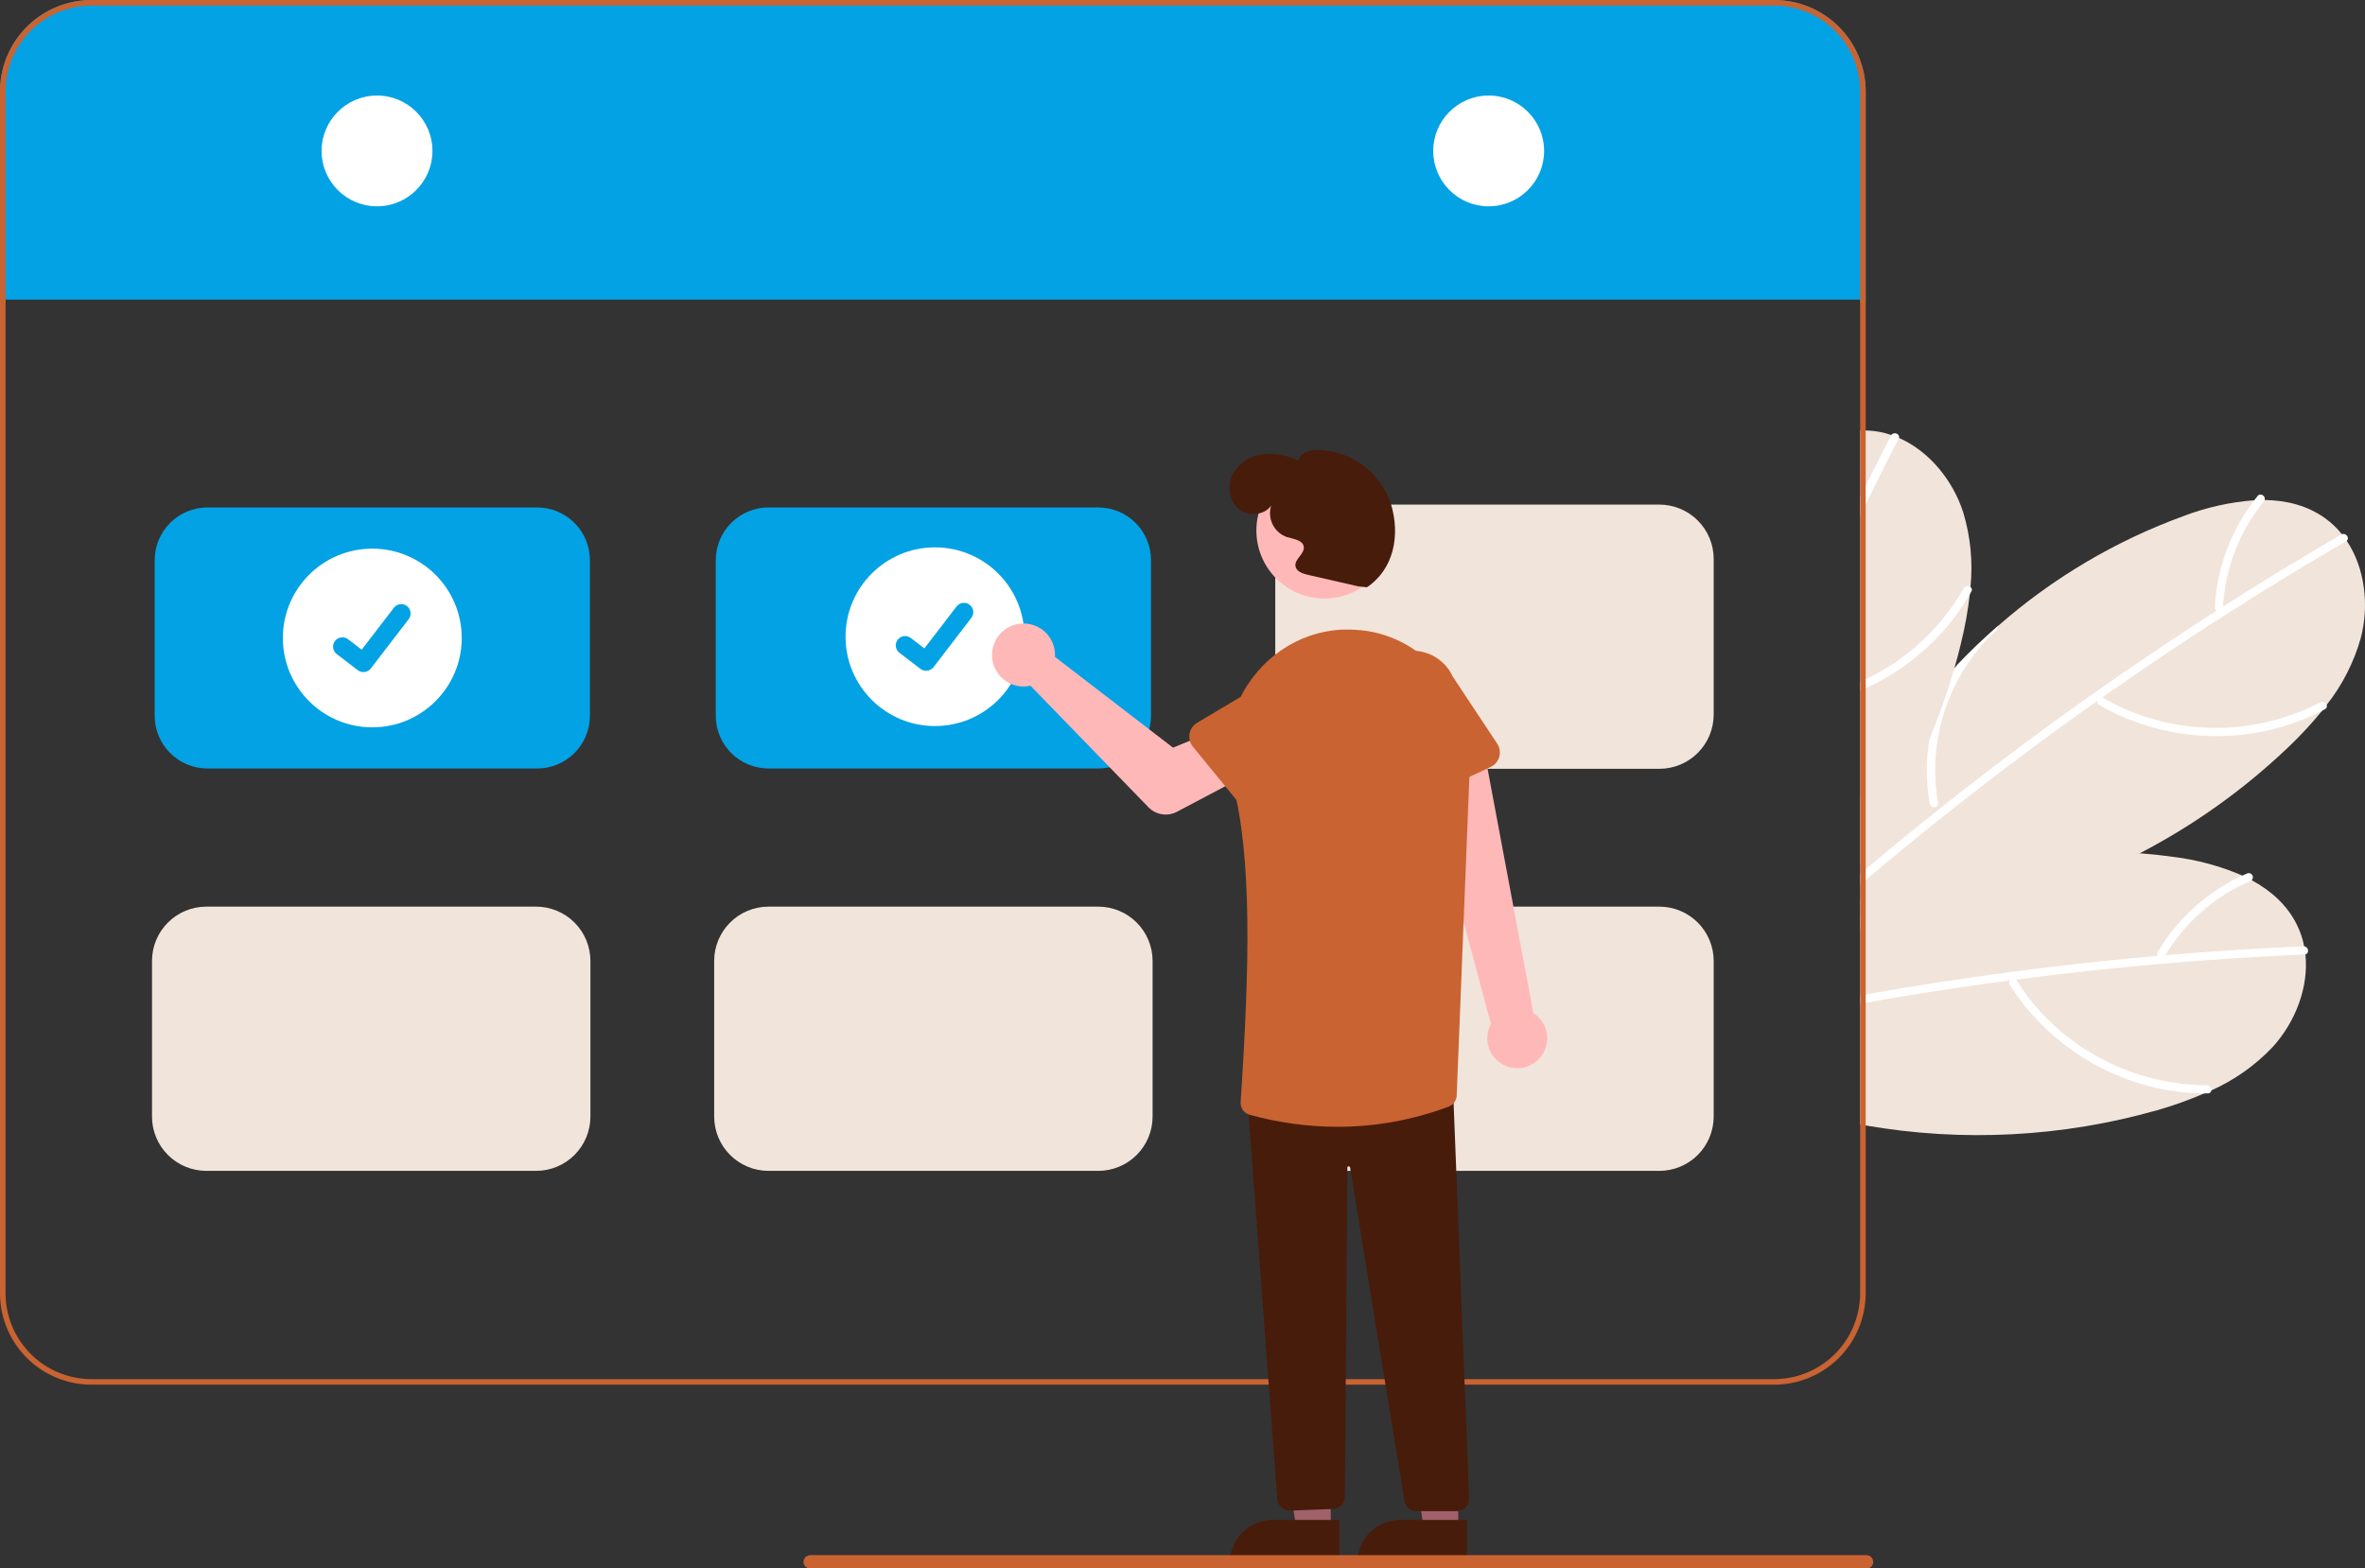
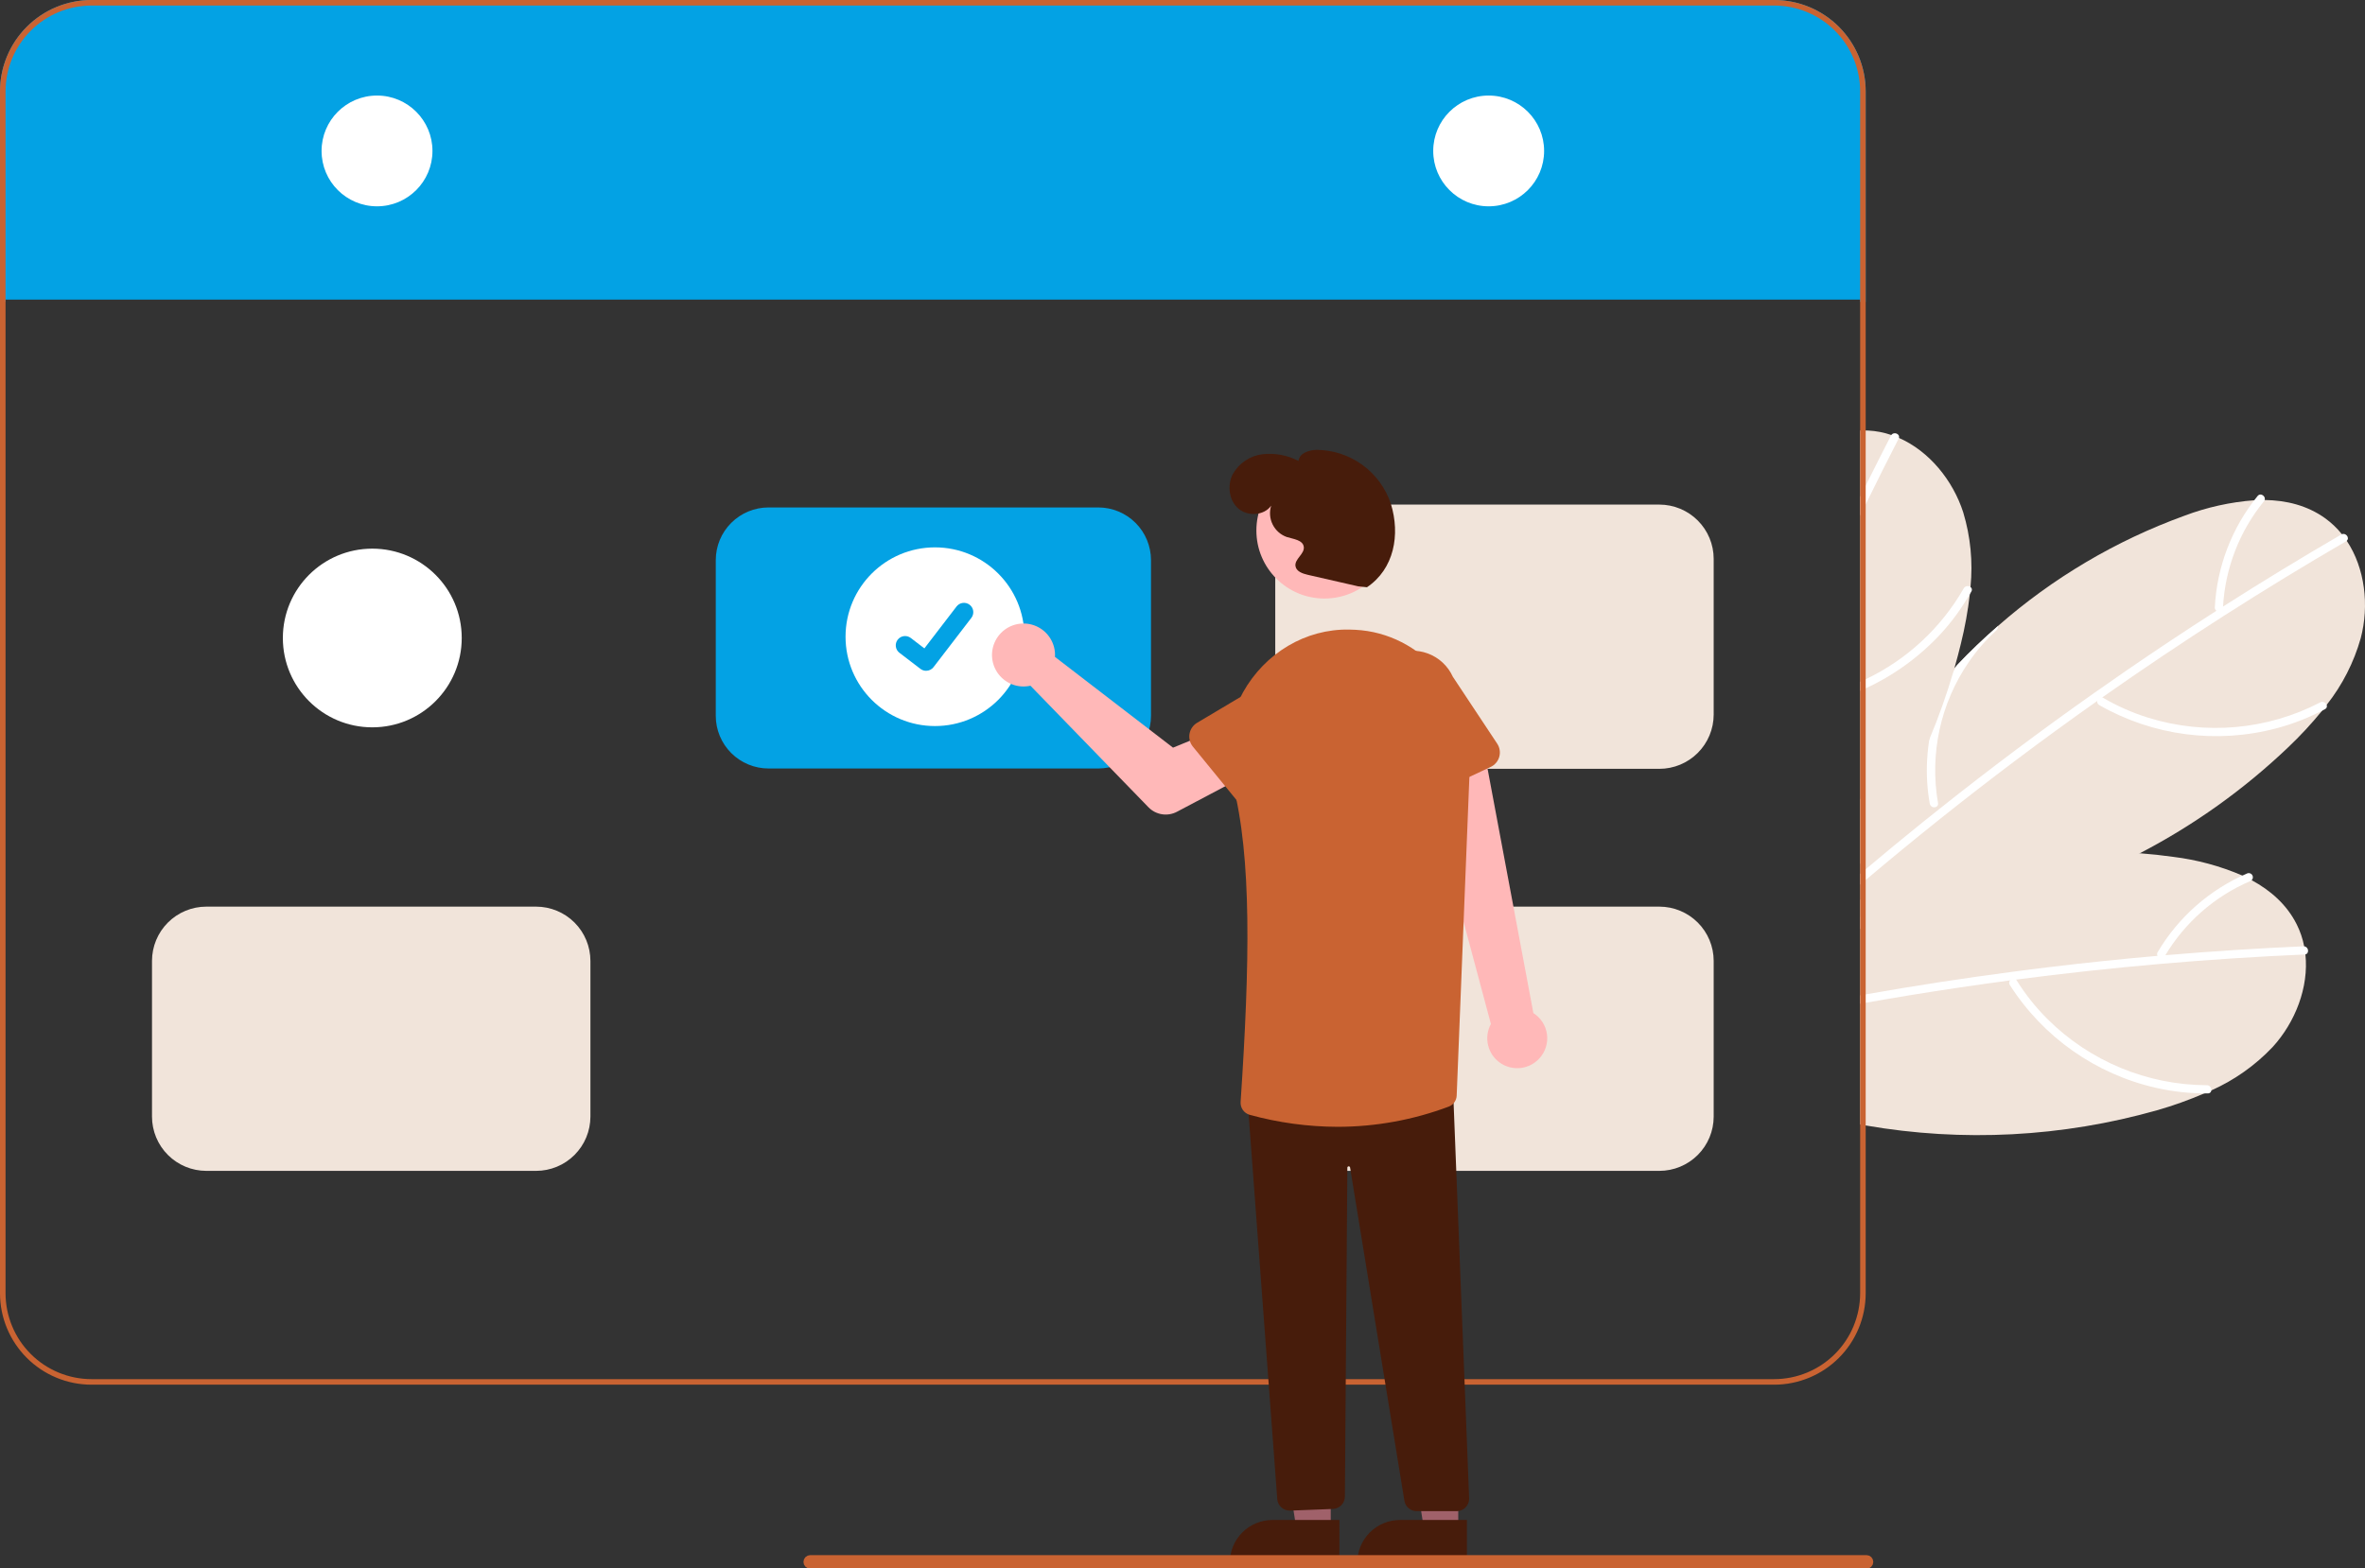
<svg xmlns="http://www.w3.org/2000/svg" width="585" height="388" viewBox="0 0 585 388" fill="none">
  <rect x="0" y="0" width="585" height="388" fill="#333333" stroke="none" />
  <g clip-path="url(#clip0_1_694)">
    <path d="M562.133 259.09C557.836 263.619 552.689 267.258 546.986 269.801H546.979C546.444 270.055 545.909 270.301 545.368 270.534H545.362L545.355 270.541L545.348 270.534H545.341C545.342 270.536 545.342 270.538 545.341 270.539H545.336H545.329L545.323 270.533C545.316 270.539 545.316 270.539 545.309 270.533L545.302 270.539L545.296 270.533H545.289C545.282 270.539 545.282 270.539 545.275 270.533H545.263C541.458 272.177 537.551 273.573 533.566 274.712C510.128 281.357 485.494 282.643 461.49 278.474L460.119 278.228V222.649C460.572 222.457 461.031 222.265 461.49 222.08C464.485 220.838 467.518 219.698 470.59 218.661C475.006 217.153 479.484 215.861 484.023 214.783C498.833 211.201 514.114 209.966 529.307 211.124C532.071 211.329 534.827 211.626 537.577 212.015C543.466 212.737 549.222 214.294 554.67 216.641H554.677C555.453 217.004 556.214 217.381 556.966 217.785C561.683 220.341 565.66 223.856 568.088 228.673C568.96 230.403 569.587 232.246 569.953 234.148V234.162C570.09 234.82 570.186 235.485 570.261 236.142C571.13 244.255 567.763 252.937 562.133 259.09Z" fill="#F1E4DA" />
    <path d="M570.265 236.143C570.198 236.159 570.129 236.168 570.059 236.17C558.313 236.683 546.582 237.446 534.868 238.456H534.848C534.8 238.463 534.759 238.463 534.71 238.47C522.683 239.512 510.681 240.816 498.703 242.383C498.194 242.451 497.694 242.52 497.194 242.582C488.911 243.685 480.643 244.91 472.392 246.255C468.75 246.851 465.116 247.472 461.489 248.118C461.029 248.203 460.577 248.276 460.117 248.365V246.288C460.577 246.199 461.036 246.124 461.489 246.042C473.571 243.904 485.695 242.038 497.86 240.443C500.918 240.032 503.981 239.644 507.048 239.279C515.908 238.21 524.781 237.287 533.668 236.51L535.617 236.346C546.993 235.38 558.385 234.646 569.794 234.144C569.849 234.141 569.905 234.146 569.959 234.157C571.054 234.258 571.288 235.903 570.265 236.143Z" fill="white" />
    <path d="M545.872 268.518C531.096 268.458 516.939 262.58 506.471 252.159C503.55 249.252 500.977 246.017 498.801 242.518C498.104 241.4 496.471 242.633 497.163 243.741C505.405 256.65 518.409 265.789 533.353 269.175C537.546 270.124 541.834 270.582 546.133 270.541C547.445 270.532 547.174 268.508 545.87 268.514L545.872 268.518Z" fill="white" />
    <path d="M484.023 214.784C483.96 214.977 483.848 215.15 483.697 215.285C483.547 215.421 483.364 215.515 483.166 215.558C479.812 216.436 476.572 217.701 473.511 219.327C469.041 221.686 464.981 224.752 461.49 228.406C461.306 228.592 461.127 228.776 460.956 228.969C460.667 229.27 460.393 229.579 460.119 229.894V226.906C460.558 226.441 461.017 225.982 461.49 225.543C464.247 222.906 467.3 220.597 470.59 218.663C475.005 217.155 479.483 215.862 484.023 214.784Z" fill="white" />
    <path d="M555.885 216.101C546.577 220.098 538.788 226.96 533.653 235.688C533.549 235.938 533.547 236.218 533.649 236.469C533.751 236.72 533.947 236.92 534.196 237.027C534.446 237.126 534.725 237.125 534.975 237.024C535.224 236.922 535.425 236.729 535.536 236.484C540.437 228.241 547.832 221.767 556.654 217.994C556.897 217.887 557.089 217.69 557.189 217.443C557.289 217.197 557.289 216.921 557.189 216.675C557.089 216.428 556.897 216.23 556.654 216.123C556.41 216.016 556.134 216.008 555.885 216.101Z" fill="white" />
    <path d="M583.946 157.904C582.247 163.909 579.381 169.521 575.512 174.419L575.505 174.426C575.155 174.892 574.792 175.365 574.415 175.817V175.824C571.782 179.063 568.939 182.127 565.905 184.994C554.997 195.381 542.676 204.177 529.307 211.122C508.276 222.099 484.77 228.588 461.489 228.958C461.311 228.965 461.133 228.965 460.955 228.965C460.673 228.972 460.392 228.972 460.118 228.972V197.831C460.564 196.984 461.023 196.132 461.489 195.291C467.539 184.411 474.917 174.324 483.454 165.261C483.659 165.034 483.872 164.808 484.084 164.589C487.293 161.201 490.658 157.978 494.178 154.92C507.72 143.022 523.37 133.761 540.32 127.614C545.871 125.516 551.693 124.224 557.61 123.776C558.467 123.728 559.318 123.708 560.175 123.715C565.544 123.79 570.694 125.058 575.092 128.196C576.666 129.325 578.078 130.665 579.289 132.176C579.713 132.704 580.105 133.245 580.483 133.8V133.807C585.013 140.595 586.071 149.839 583.946 157.904Z" fill="#F1E4DA" />
    <path d="M580.476 133.807V133.814C580.425 133.859 580.37 133.898 580.311 133.931C570.163 139.831 560.142 145.945 550.25 152.275C550.236 152.282 550.229 152.289 550.216 152.295C550.176 152.323 550.135 152.348 550.092 152.371C539.921 158.88 529.896 165.609 520.016 172.558C519.605 172.845 519.187 173.14 518.769 173.435C511.946 178.252 505.194 183.172 498.512 188.195C485.895 197.689 473.554 207.538 461.49 217.739C461.031 218.123 460.578 218.513 460.119 218.904V216.239C460.572 215.848 461.031 215.458 461.49 215.074C466.112 211.175 470.774 207.331 475.475 203.542C476.881 202.411 478.293 201.281 479.706 200.164C492.255 190.18 505.085 180.568 518.196 171.329H518.203C520.781 169.514 523.364 167.714 525.951 165.93C533.302 160.873 540.735 155.937 548.251 151.122C548.793 150.772 549.341 150.424 549.889 150.074C559.51 143.934 569.257 137.995 579.13 132.257C579.178 132.228 579.228 132.203 579.281 132.182C580.311 131.769 581.278 133.13 580.476 133.807Z" fill="white" />
    <path d="M573.927 173.796C560.815 180.602 545.546 181.969 531.432 177.601C527.495 176.382 523.712 174.712 520.16 172.623C519.022 171.957 518.15 173.809 519.277 174.467C532.577 182.073 548.342 184.13 563.15 180.191C567.303 179.085 571.314 177.501 575.101 175.469C576.258 174.852 575.075 173.182 573.926 173.796H573.927Z" fill="white" />
    <path d="M477.345 198.867C476.705 195.28 476.486 191.631 476.691 187.993C477.153 179.697 479.695 171.65 484.083 164.592C487.296 161.208 490.662 157.985 494.18 154.922C494.213 155.122 494.193 155.328 494.123 155.518C494.052 155.708 493.933 155.877 493.778 156.008C491.218 158.342 488.937 160.965 486.981 163.824C479.995 174.014 477.268 186.527 479.382 198.697C479.416 198.835 479.415 198.98 479.377 199.117C479.339 199.254 479.267 199.379 479.167 199.48C479.02 199.608 478.843 199.695 478.652 199.733C478.461 199.771 478.264 199.758 478.08 199.696C477.895 199.634 477.731 199.525 477.602 199.379C477.473 199.234 477.384 199.057 477.345 198.867Z" fill="white" />
    <path d="M558.428 122.733C552.044 130.594 548.336 140.286 547.846 150.399C547.87 150.668 547.999 150.916 548.206 151.091C548.412 151.265 548.678 151.351 548.948 151.331C549.215 151.302 549.46 151.171 549.634 150.966C549.807 150.761 549.895 150.498 549.88 150.23C550.389 140.654 553.927 131.488 559.986 124.052C560.821 123.033 559.262 121.708 558.428 122.733Z" fill="white" />
    <path d="M487.417 145.248V145.255C487.369 145.848 487.314 146.426 487.253 147.009V147.022C486.776 151.168 486.032 155.279 485.024 159.329C484.545 161.316 484.023 163.29 483.455 165.263C483.386 165.517 483.311 165.771 483.235 166.017V166.024C481.56 171.763 479.559 177.402 477.242 182.914C472.978 193.062 467.701 202.754 461.491 211.844C461.045 212.509 460.586 213.174 460.12 213.831V106.523C460.579 106.496 461.032 106.496 461.491 106.51C461.71 106.51 461.93 106.517 462.15 106.53C464.085 106.631 465.996 107.002 467.828 107.631C468.472 107.844 469.1 108.084 469.714 108.351C477.195 111.626 483.072 118.849 485.623 126.791C487.426 132.766 488.035 139.038 487.417 145.248Z" fill="#F1E4DA" />
    <path d="M469.712 108.354C469.696 108.421 469.67 108.486 469.636 108.546C466.859 113.939 464.143 119.36 461.489 124.808C461.03 125.746 460.571 126.692 460.118 127.631V122.972C460.57 122.04 461.027 121.109 461.489 120.177C463.54 116.025 465.625 111.891 467.743 107.775C467.768 107.727 467.796 107.681 467.828 107.638C468.457 106.731 470.02 107.347 469.712 108.354Z" fill="white" />
-     <path d="M487.637 146.35C487.514 146.569 487.39 146.788 487.253 147.008C485.239 150.514 482.843 153.787 480.108 156.765C474.855 162.462 468.528 167.067 461.49 170.316C461.038 170.536 460.578 170.74 460.119 170.933V168.703C460.578 168.497 461.038 168.285 461.49 168.066C471.677 163.211 480.138 155.365 485.744 145.577C485.825 145.437 485.935 145.317 486.066 145.223C486.198 145.13 486.348 145.065 486.507 145.035C486.666 145.004 486.829 145.008 486.986 145.046C487.143 145.084 487.29 145.156 487.417 145.255C487.504 145.313 487.578 145.387 487.636 145.473C487.694 145.56 487.734 145.656 487.754 145.758C487.775 145.86 487.775 145.965 487.755 146.067C487.734 146.169 487.694 146.266 487.637 146.352V146.35Z" fill="white" />
+     <path d="M487.637 146.35C485.239 150.514 482.843 153.787 480.108 156.765C474.855 162.462 468.528 167.067 461.49 170.316C461.038 170.536 460.578 170.74 460.119 170.933V168.703C460.578 168.497 461.038 168.285 461.49 168.066C471.677 163.211 480.138 155.365 485.744 145.577C485.825 145.437 485.935 145.317 486.066 145.223C486.198 145.13 486.348 145.065 486.507 145.035C486.666 145.004 486.829 145.008 486.986 145.046C487.143 145.084 487.29 145.156 487.417 145.255C487.504 145.313 487.578 145.387 487.636 145.473C487.694 145.56 487.734 145.656 487.754 145.758C487.775 145.86 487.775 145.965 487.755 146.067C487.734 146.169 487.694 146.266 487.637 146.352V146.35Z" fill="white" />
    <path d="M461.49 22.613V74.69H460.119V74.135H1.371V74.69H0V22.613C0.006 16.618 2.392 10.869 6.634 6.629C10.877 2.39 16.63 0.006 22.63 0H438.863C444.863 0.006 450.616 2.39 454.859 6.629C459.101 10.869 461.487 16.618 461.493 22.613H461.49Z" fill="#03A2E4" />
    <path d="M438.861 0H22.629C16.629 0.006 10.876 2.39 6.633 6.629C2.391 10.869 0.005 16.618 -0.001 22.613V320.001C0.005 325.996 2.391 331.745 6.633 335.985C10.876 340.224 16.629 342.608 22.629 342.614H438.862C444.862 342.608 450.615 340.224 454.858 335.985C459.1 331.745 461.486 325.996 461.492 320.001V22.613C461.486 16.618 459.1 10.869 454.858 6.629C450.615 2.39 444.861 0.006 438.861 0ZM460.119 320.001C460.112 325.632 457.87 331.031 453.885 335.013C449.9 338.995 444.497 341.236 438.861 341.243H22.629C16.993 341.236 11.59 338.995 7.605 335.013C3.62 331.031 1.378 325.632 1.371 320.001V22.613C1.378 16.982 3.62 11.583 7.605 7.601C11.59 3.619 16.993 1.378 22.629 1.371H438.862C444.498 1.379 449.9 3.619 453.885 7.601C457.87 11.583 460.112 16.982 460.119 22.613V320.001Z" fill="#C96332" />
    <path d="M93.258 51.049C100.832 51.049 106.972 44.914 106.972 37.345C106.972 29.776 100.832 23.641 93.258 23.641C85.684 23.641 79.544 29.776 79.544 37.345C79.544 44.914 85.684 51.049 93.258 51.049Z" fill="white" />
    <path d="M368.232 51.049C375.807 51.049 381.947 44.914 381.947 37.345C381.947 29.776 375.807 23.641 368.232 23.641C360.658 23.641 354.518 29.776 354.518 37.345C354.518 44.914 360.658 51.049 368.232 51.049Z" fill="white" />
-     <path d="M132.882 190.148H51.298C47.842 190.143 44.529 188.769 42.085 186.327C39.641 183.885 38.266 180.574 38.262 177.121V138.585C38.266 135.131 39.641 131.82 42.085 129.378C44.529 126.936 47.842 125.562 51.298 125.558H132.883C136.339 125.562 139.652 126.936 142.096 129.378C144.54 131.82 145.915 135.131 145.919 138.585V177.121C145.915 180.574 144.54 183.886 142.096 186.328C139.652 188.77 136.338 190.144 132.882 190.148Z" fill="#03A2E4" />
    <path d="M271.671 190.148H190.087C186.631 190.143 183.317 188.769 180.873 186.327C178.43 183.885 177.055 180.574 177.051 177.121V138.585C177.055 135.131 178.43 131.82 180.873 129.378C183.317 126.936 186.631 125.562 190.087 125.558H271.671C275.128 125.562 278.441 126.936 280.885 129.378C283.329 131.82 284.703 135.131 284.708 138.585V177.121C284.703 180.574 283.329 183.885 280.885 186.327C278.441 188.769 275.128 190.143 271.671 190.148Z" fill="#03A2E4" />
-     <path d="M271.671 289.709H190.087C186.526 289.705 183.112 288.29 180.594 285.773C178.076 283.257 176.66 279.846 176.656 276.287V237.752C176.66 234.193 178.076 230.782 180.594 228.266C183.112 225.749 186.526 224.334 190.087 224.33H271.671C275.232 224.334 278.646 225.749 281.164 228.266C283.682 230.782 285.099 234.193 285.103 237.752V276.287C285.099 279.846 283.682 283.257 281.164 285.773C278.646 288.29 275.232 289.705 271.671 289.709Z" fill="#F1E4DA" />
    <path d="M132.614 289.709H51.029C47.468 289.705 44.055 288.29 41.537 285.773C39.019 283.257 37.602 279.846 37.598 276.287V237.752C37.602 234.193 39.019 230.782 41.537 228.266C44.055 225.749 47.468 224.334 51.029 224.33H132.614C136.175 224.334 139.589 225.749 142.107 228.266C144.625 230.782 146.041 234.193 146.045 237.752V276.287C146.041 279.846 144.625 283.258 142.107 285.774C139.588 288.29 136.175 289.705 132.614 289.709Z" fill="#F1E4DA" />
    <path d="M410.46 289.709H328.875C325.314 289.705 321.9 288.29 319.382 285.773C316.864 283.257 315.448 279.846 315.444 276.287V237.752C315.448 234.193 316.865 230.781 319.383 228.265C321.901 225.749 325.315 224.334 328.876 224.33H410.461C414.022 224.334 417.436 225.749 419.954 228.266C422.472 230.782 423.888 234.193 423.892 237.752V276.287C423.888 279.846 422.471 283.258 419.953 285.774C417.435 288.29 414.021 289.705 410.46 289.709Z" fill="#F1E4DA" />
    <path d="M410.46 190.231H328.875C325.314 190.227 321.9 188.811 319.382 186.295C316.864 183.779 315.448 180.368 315.444 176.809V138.273C315.448 134.715 316.864 131.303 319.382 128.787C321.901 126.27 325.315 124.855 328.876 124.851H410.461C414.022 124.855 417.436 126.27 419.954 128.787C422.472 131.303 423.888 134.714 423.892 138.273V176.808C423.888 180.367 422.472 183.779 419.954 186.295C417.435 188.812 414.021 190.227 410.46 190.231Z" fill="#F1E4DA" />
    <path d="M92.09 179.966C104.308 179.966 114.213 170.068 114.213 157.859C114.213 145.65 104.308 135.752 92.09 135.752C79.872 135.752 69.967 145.65 69.967 157.859C69.967 170.068 79.872 179.966 92.09 179.966Z" fill="white" />
-     <path d="M89.897 166.294C89.4 166.295 88.915 166.134 88.517 165.836L88.492 165.817L83.293 161.837C82.807 161.464 82.489 160.914 82.408 160.307C82.328 159.701 82.492 159.087 82.865 158.601C83.237 158.115 83.788 157.797 84.395 157.716C85.002 157.636 85.617 157.8 86.103 158.172L89.47 160.753L97.428 150.382C97.801 149.897 98.352 149.579 98.96 149.5C99.567 149.421 100.181 149.585 100.666 149.958L100.617 150.025L100.668 149.959C101.153 150.333 101.47 150.883 101.55 151.49C101.629 152.096 101.465 152.71 101.092 153.195L91.732 165.391C91.516 165.672 91.238 165.9 90.92 166.057C90.602 166.213 90.252 166.294 89.897 166.294Z" fill="#03A2E4" />
    <path d="M231.274 179.648C243.493 179.648 253.397 169.751 253.397 157.541C253.397 145.332 243.493 135.435 231.274 135.435C219.056 135.435 209.152 145.332 209.152 157.541C209.152 169.751 219.056 179.648 231.274 179.648Z" fill="white" />
    <path d="M229.081 165.974C228.583 165.975 228.099 165.815 227.7 165.516L227.676 165.498L222.477 161.517C221.991 161.145 221.672 160.595 221.592 159.988C221.511 159.381 221.675 158.767 222.048 158.281C222.421 157.795 222.971 157.477 223.578 157.396C224.186 157.316 224.8 157.48 225.286 157.852L228.654 160.433L236.612 150.062C236.985 149.577 237.536 149.26 238.143 149.18C238.75 149.101 239.364 149.266 239.85 149.639L239.801 149.706L239.852 149.639C240.337 150.013 240.654 150.563 240.733 151.17C240.813 151.777 240.648 152.39 240.275 152.876L230.915 165.072C230.699 165.353 230.42 165.58 230.102 165.737C229.783 165.893 229.433 165.974 229.078 165.973L229.081 165.974Z" fill="#03A2E4" />
    <path d="M380.789 261.859C381.516 261.065 382.059 260.121 382.382 259.095C382.704 258.068 382.797 256.983 382.655 255.916C382.512 254.849 382.137 253.827 381.556 252.921C380.975 252.014 380.202 251.247 379.292 250.671L366.941 184.771L351.921 190.338L368.787 253.365C367.92 254.957 367.667 256.812 368.077 258.578C368.487 260.343 369.531 261.897 371.011 262.945C372.492 263.992 374.305 264.461 376.108 264.261C377.911 264.061 379.578 263.206 380.792 261.86L380.789 261.859Z" fill="#FFB8B8" />
    <path d="M260.935 161.302C260.973 161.712 260.978 162.123 260.951 162.533L290.156 184.995L298.437 181.596L305.203 193.416L291.127 200.856C289.99 201.457 288.688 201.673 287.418 201.472C286.147 201.271 284.976 200.664 284.08 199.741L254.888 169.667C253.344 170.014 251.73 169.884 250.261 169.293C248.793 168.701 247.539 167.677 246.667 166.357C245.795 165.037 245.346 163.482 245.38 161.9C245.413 160.319 245.928 158.785 246.855 157.502C247.782 156.22 249.078 155.25 250.57 154.721C252.062 154.193 253.68 154.13 255.209 154.543C256.737 154.955 258.104 155.823 259.126 157.031C260.149 158.238 260.78 159.728 260.935 161.302Z" fill="#FFB8B8" />
    <path d="M329.166 378.826H320.76L316.76 353.275H329.169L329.166 378.826Z" fill="#A0616A" />
    <path d="M331.309 386.97H304.203V386.632C304.203 385.247 304.476 383.876 305.006 382.597C305.536 381.318 306.314 380.155 307.293 379.176C308.273 378.197 309.436 377.421 310.717 376.891C311.997 376.361 313.369 376.089 314.754 376.089H331.31L331.309 386.97Z" fill="#471C0B" />
    <path d="M360.709 378.826H352.303L348.303 353.275H360.711L360.709 378.826Z" fill="#A0616A" />
    <path d="M362.852 386.97H335.746V386.632C335.746 385.247 336.019 383.876 336.549 382.597C337.079 381.318 337.856 380.155 338.836 379.176C339.816 378.197 340.979 377.421 342.259 376.891C343.539 376.361 344.911 376.089 346.297 376.089H362.853L362.852 386.97Z" fill="#471C0B" />
    <path d="M319.013 373.773C318.246 373.774 317.506 373.488 316.938 372.972C316.37 372.456 316.016 371.746 315.945 370.983L308.619 272.523L308.965 272.495L359.38 268.354L359.393 268.713L363.401 370.709C363.417 371.123 363.349 371.537 363.201 371.924C363.053 372.312 362.828 372.665 362.54 372.964C362.252 373.262 361.907 373.5 361.525 373.662C361.143 373.824 360.733 373.908 360.318 373.908H350.432C349.694 373.912 348.979 373.65 348.418 373.169C347.858 372.689 347.489 372.023 347.381 371.293L333.956 288.901C333.949 288.811 333.907 288.728 333.839 288.669C333.77 288.61 333.681 288.581 333.592 288.587C333.502 288.594 333.418 288.636 333.359 288.704C333.3 288.773 333.271 288.861 333.277 288.951L332.669 370.303C332.663 371.089 332.357 371.843 331.814 372.411C331.271 372.979 330.531 373.319 329.746 373.361L319.18 373.772C319.123 373.773 319.068 373.773 319.013 373.773Z" fill="#471C0B" />
    <path d="M327.618 148.095C336.919 148.095 344.459 140.56 344.459 131.265C344.459 121.97 336.919 114.436 327.618 114.436C318.316 114.436 310.776 121.97 310.776 131.265C310.776 140.56 318.316 148.095 327.618 148.095Z" fill="#FFB8B8" />
    <path d="M330.879 278.809C323.518 278.787 316.193 277.786 309.097 275.834C308.414 275.635 307.82 275.207 307.416 274.622C307.012 274.037 306.822 273.331 306.878 272.622C309.145 238.575 309.675 212.146 304.911 193.863C302.85 186.31 303.756 178.255 307.442 171.347C312.92 161.539 322.991 155.57 333.732 155.776C334.245 155.785 334.764 155.804 335.287 155.831C351.589 156.669 364.291 171.406 363.603 188.682L360.324 271.024C360.312 271.625 360.122 272.209 359.778 272.702C359.435 273.195 358.953 273.576 358.393 273.795C349.597 277.102 340.277 278.801 330.879 278.809Z" fill="#C96332" />
    <path d="M307.68 200.183L295.064 184.735C294.705 184.296 294.445 183.784 294.302 183.235C294.159 182.686 294.136 182.113 294.234 181.554C294.333 180.995 294.551 180.465 294.873 179.998C295.195 179.531 295.615 179.139 296.102 178.848L313.191 168.672C314.31 167.765 315.597 167.087 316.978 166.677C318.359 166.267 319.808 166.132 321.241 166.282C322.674 166.431 324.064 166.861 325.331 167.547C326.597 168.233 327.717 169.161 328.624 170.279C329.532 171.398 330.211 172.684 330.621 174.064C331.031 175.444 331.166 176.891 331.016 178.323C330.867 179.755 330.437 181.144 329.75 182.41C329.064 183.676 328.135 184.794 327.016 185.701L313.66 200.347C313.277 200.766 312.809 201.098 312.286 201.32C311.764 201.542 311.2 201.648 310.632 201.633C310.065 201.617 309.507 201.48 308.998 201.229C308.488 200.979 308.039 200.622 307.68 200.182V200.183Z" fill="#C96332" />
    <path d="M347.366 198.244C346.847 198.012 346.385 197.671 346.011 197.245C345.636 196.818 345.358 196.316 345.196 195.772L339.517 176.788C338.878 175.483 338.506 174.064 338.42 172.613C338.335 171.163 338.54 169.71 339.021 168.339C339.503 166.968 340.253 165.706 341.227 164.627C342.201 163.548 343.379 162.674 344.695 162.054C346.01 161.434 347.435 161.082 348.888 161.018C350.341 160.953 351.792 161.178 353.156 161.679C354.521 162.18 355.773 162.947 356.839 163.935C357.905 164.924 358.763 166.114 359.364 167.437L370.347 184.012C370.66 184.485 370.868 185.02 370.956 185.58C371.044 186.141 371.01 186.714 370.856 187.26C370.702 187.806 370.433 188.313 370.065 188.745C369.698 189.178 369.242 189.526 368.727 189.767L350.656 198.22C350.142 198.461 349.581 198.588 349.014 198.593C348.446 198.597 347.884 198.479 347.366 198.247V198.244Z" fill="#C96332" />
    <path d="M335.94 145.074L323.456 142.219C322.169 141.925 320.621 141.363 320.443 140.054C320.203 138.297 322.731 137.072 322.501 135.312C322.275 133.608 319.969 133.389 318.325 132.886C316.794 132.349 315.531 131.238 314.806 129.788C314.08 128.337 313.947 126.662 314.436 125.115C312.656 127.621 308.592 127.835 306.285 125.806C303.977 123.776 303.534 120.094 304.92 117.351C305.669 116.005 306.725 114.853 308.002 113.991C309.28 113.129 310.743 112.58 312.273 112.39C315.349 112.042 318.459 112.621 321.203 114.053C321.386 112.112 323.812 111.325 325.763 111.308C329.817 111.355 333.755 112.663 337.03 115.051C340.304 117.44 342.752 120.789 344.033 124.633C346.427 132.34 344.825 140.795 338.126 145.306L335.94 145.074Z" fill="#471C0B" />
    <path d="M461.687 387.152H200.428C200.246 387.152 200.071 387.08 199.943 386.951C199.814 386.823 199.742 386.649 199.742 386.467C199.742 386.285 199.814 386.111 199.943 385.982C200.071 385.854 200.246 385.782 200.428 385.782H461.687C461.869 385.782 462.043 385.854 462.172 385.982C462.3 386.111 462.373 386.285 462.373 386.467C462.373 386.649 462.3 386.823 462.172 386.951C462.043 387.08 461.869 387.152 461.687 387.152Z" fill="#C96332" stroke="#C96332" stroke-width="2" />
  </g>
  <defs>
    <clipPath id="clip0_1_694">
      <rect width="585" height="388" fill="white" />
    </clipPath>
  </defs>
</svg>